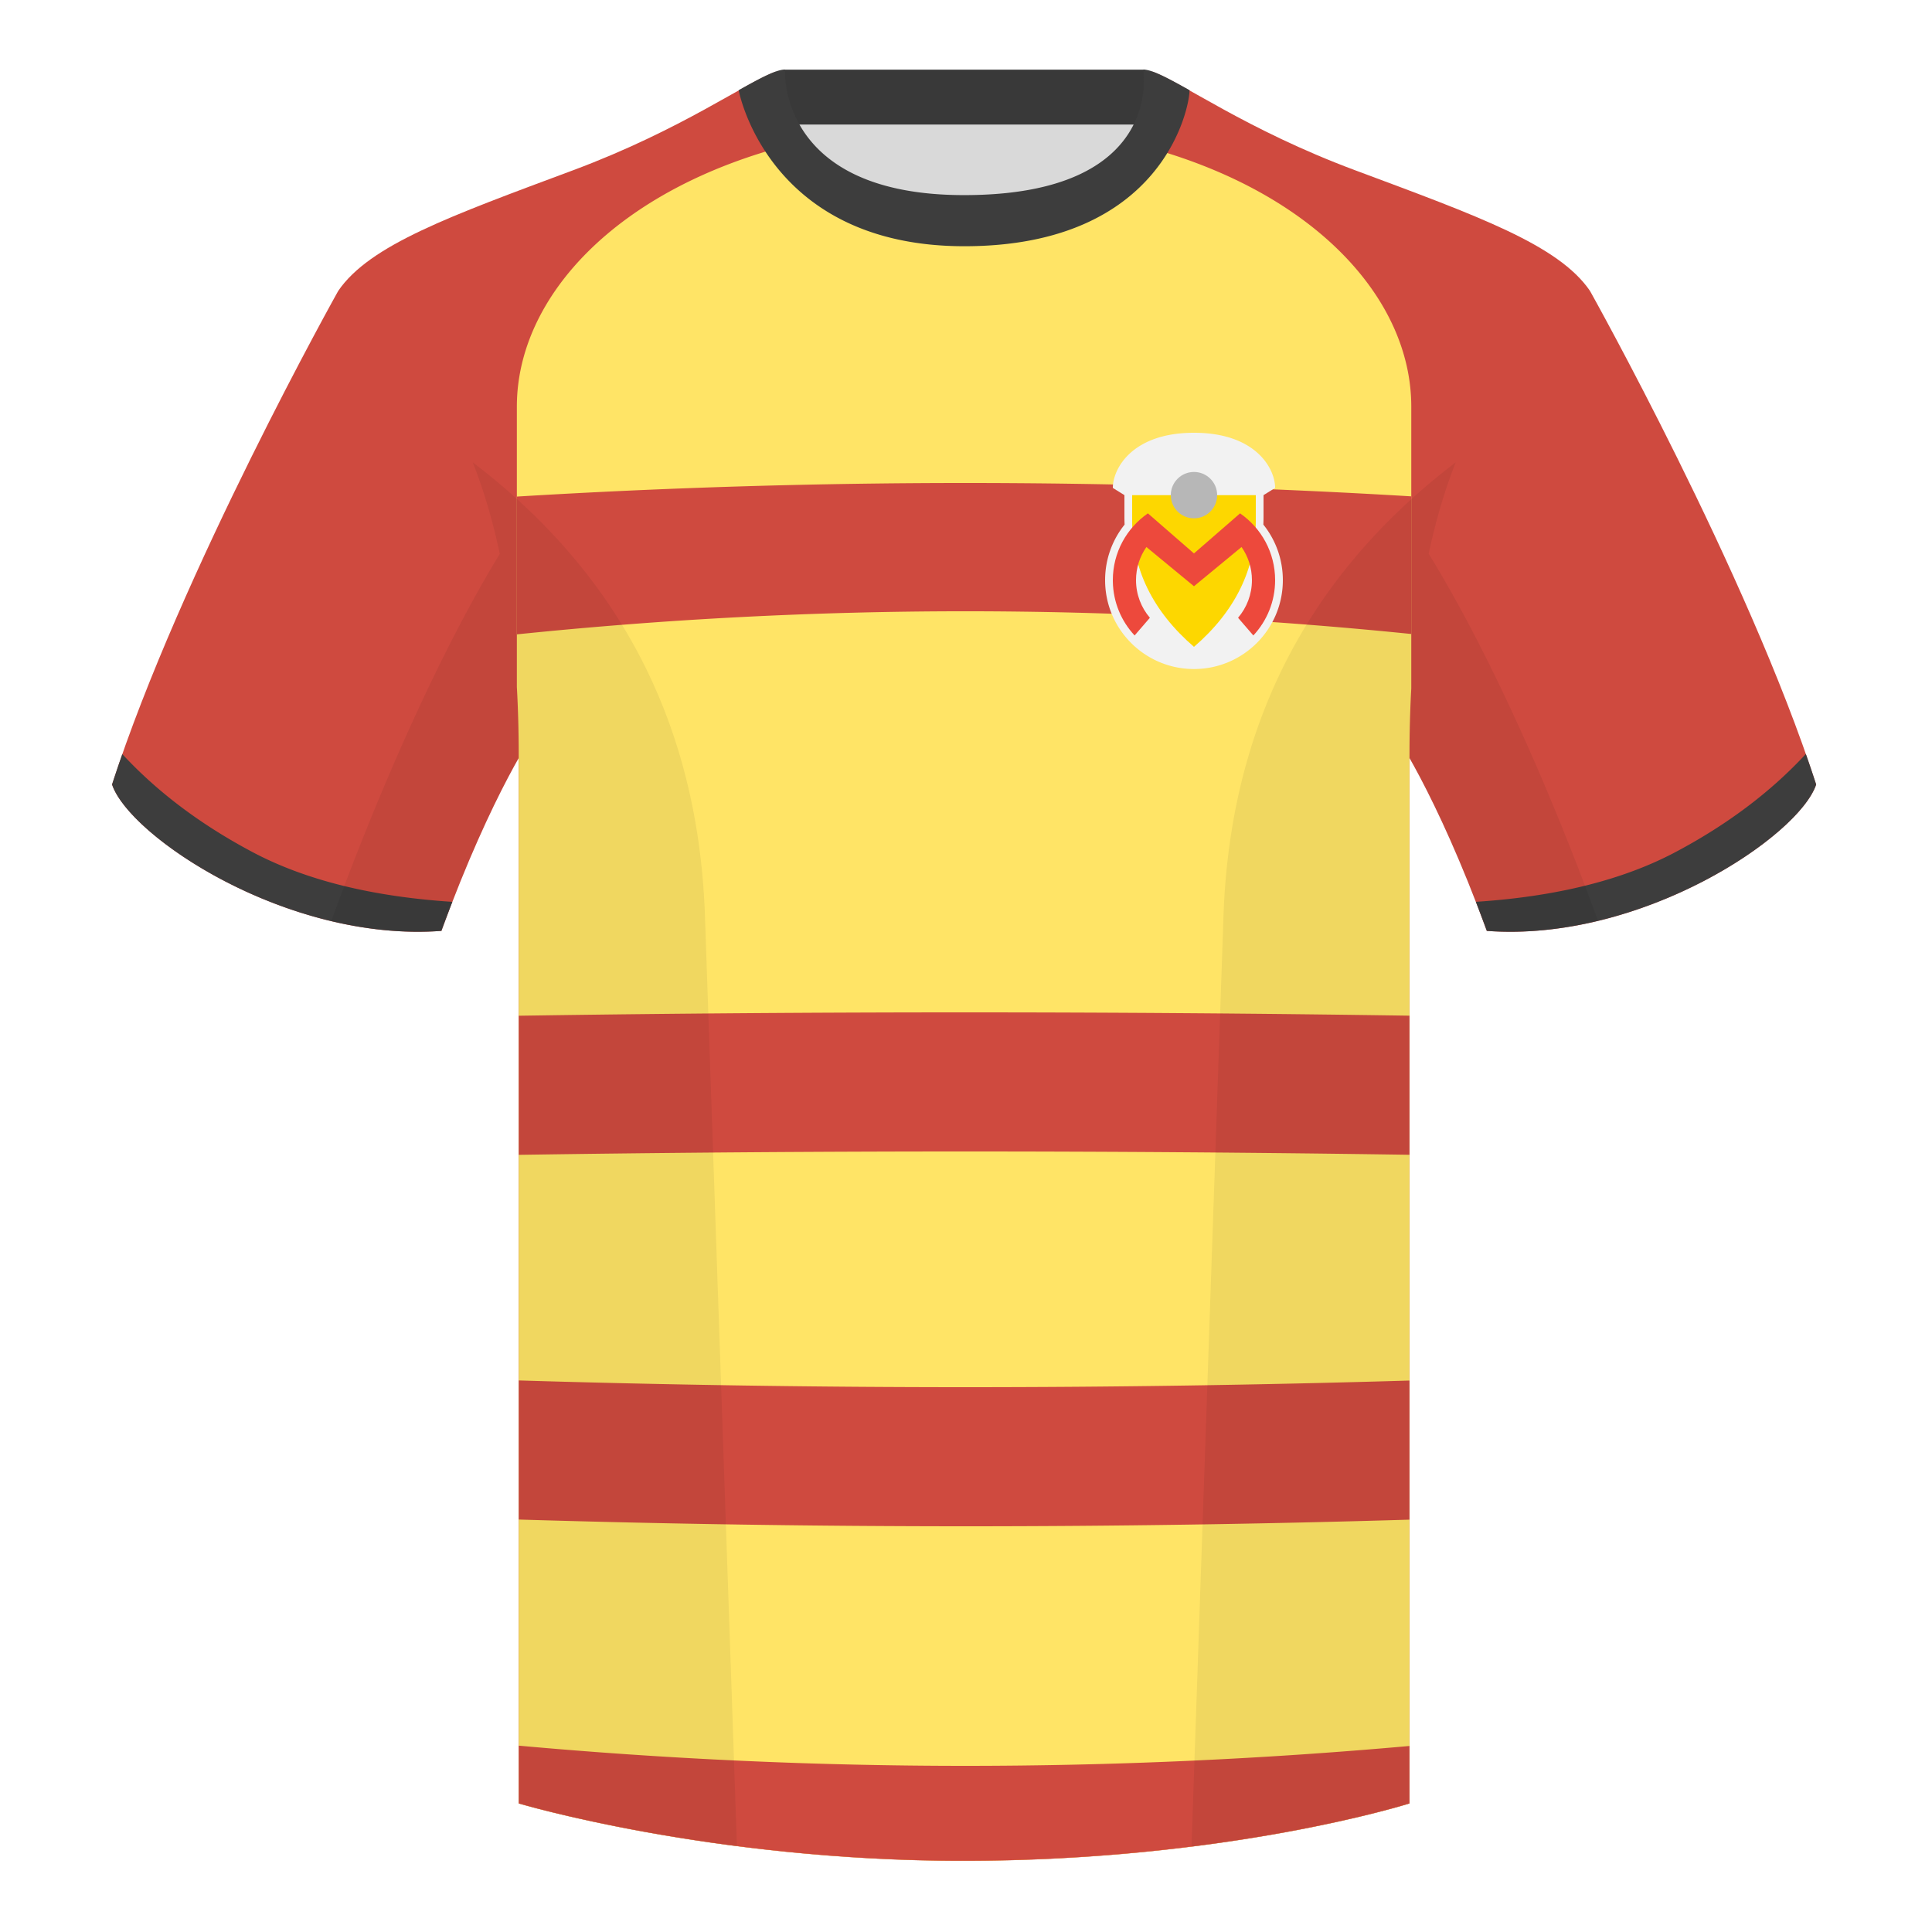
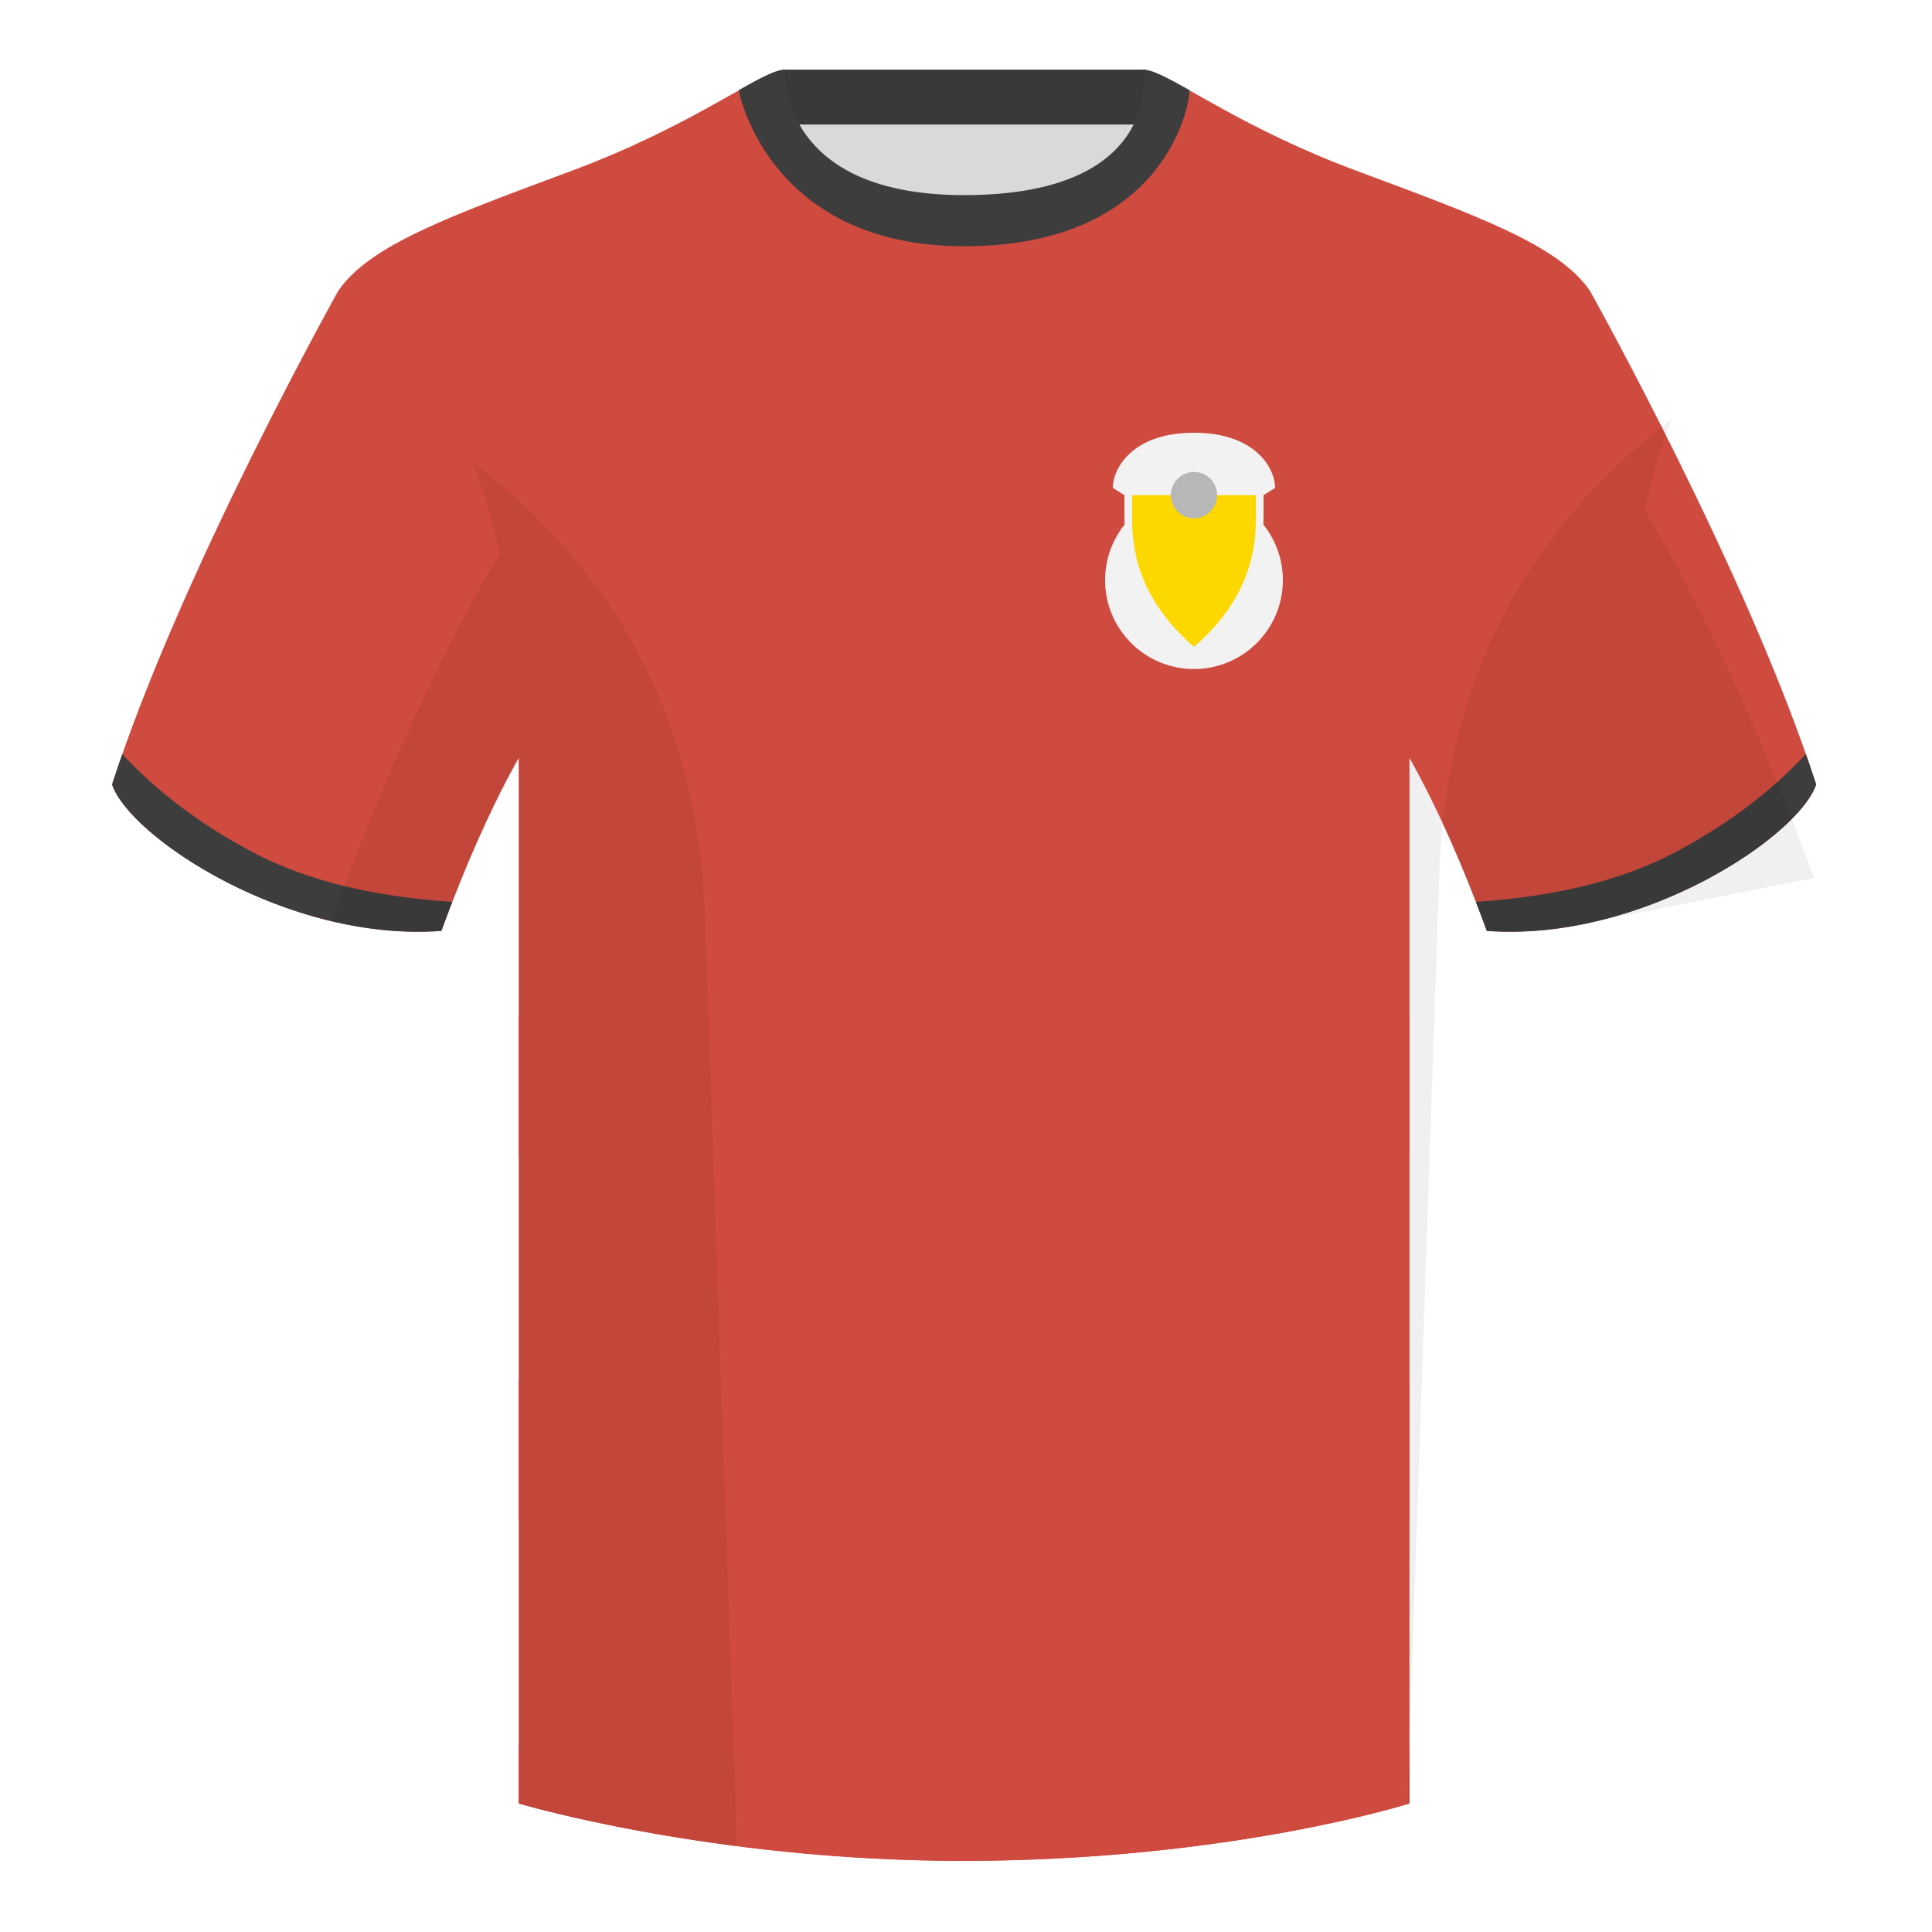
<svg xmlns="http://www.w3.org/2000/svg" width="500" height="500" viewBox="0 0 500 500">
  <g fill="none" fill-rule="evenodd">
    <path d="M0 0h500v500H0z" />
    <path fill="#D9D9D9" d="M203.003 109.223h93.643V21.928h-93.643z" />
    <path fill="#393939" d="M202.864 32.228h93.459v-14.2h-93.459z" />
    <path d="M87.547 75.258s-40.763 72.8-58.547 127.77c4.445 13.375 45.208 40.86 85.232 37.885 13.34-36.4 24.46-52 24.46-52s2.963-95.085-51.144-113.655m323.925 0s40.763 72.8 58.547 127.77c-4.445 13.375-45.208 40.86-85.232 37.885-13.34-36.4-24.46-52-24.46-52s-2.963-95.085 51.144-113.655" fill="#CF4A3F" />
    <path d="M249.511 57.703c-50.082 0-47.798-39.469-48.743-39.14-7.516 2.619-24.133 14.937-52.438 25.495-31.873 11.885-52.626 19.315-60.782 31.2 11.115 8.915 46.694 28.97 46.694 120.345v271.14s49.658 14.855 114.885 14.855c68.929 0 115.648-14.855 115.648-14.855v-271.14c0-91.375 35.58-111.43 46.699-120.345-8.157-11.885-28.91-19.315-60.782-31.2-28.36-10.577-44.982-22.919-52.478-25.511-.927-.318 4.177 39.156-48.703 39.156z" fill="#CF4A3F" />
-     <path d="M206.162 37.044c5.59 10.134 17.488 20.659 43.349 20.659 27.106 0 38.976-10.371 44.233-20.439l-.011-.003c45.26 11.336 71.506 39.337 71.506 67.981v72.909l-.093 1.761-.033.688-.032.741a218.136 218.136 0 00-.083 1.991l-.029.863c-.111 3.147-.175 6.39-.191 9.729l-.004 1.678-0 271.111-.663.204c-5.925 1.786-50.836 14.65-114.981 14.65-65.228 0-114.885-14.855-114.885-14.855v-271.14c0-6.262-.167-12.188-.482-17.799v-72.531c0-28.548 26.069-56.456 71.048-67.862l1.351-.336z" fill="#FFE466" />
    <path d="M249.825 457c38.317 0 76.633-1.714 114.95-5.142v14.855l-.664.204c-5.925 1.786-50.836 14.65-114.981 14.65-65.228 0-114.886-14.855-114.886-14.855v-14.938C172.669 455.258 211.196 457 249.825 457zm0-98c38.316 0 76.633-.571 114.95-1.714v36A3845.499 3845.499 0 01250 395c-38.585 0-77.171-.581-115.757-1.743v-35.999C172.669 358.419 211.197 359 249.825 359zm0-97c38.317 0 76.634.286 114.951.857v36.001l-1.151-.018A7726.785 7726.785 0 00249.825 298c-38.527 0-77.054.29-115.581.871V262.872l2.048-.032A7650.836 7650.836 0 01249.825 262zm0-137c38.469 0 76.94 1.152 115.414 3.455v35.621c-38.567-3.919-77.038-5.878-115.414-5.878-38.693 0-77.38 1.992-116.063 5.976V128.513c38.587-2.342 77.275-3.513 116.063-3.513z" fill="#CF4A3F" />
    <path d="M467.353 195.129c.936 2.667 1.827 5.303 2.667 7.899-4.445 13.375-45.208 40.86-85.232 37.885a426.424 426.424 0 00-2.835-7.52c20.795-1.358 37.993-5.637 51.594-12.837 13.428-7.109 24.697-15.585 33.806-25.428zm-435.698.036c9.103 9.828 20.361 18.291 33.772 25.392 13.611 7.206 30.824 11.486 51.639 12.84a426.42 426.42 0 00-2.834 7.517c-40.025 2.975-80.787-24.51-85.232-37.885.836-2.585 1.723-5.209 2.655-7.864zm276.197-171.82c-5.772-3.24-9.728-5.345-12.008-5.345 0 0 5.882 32.495-46.335 32.495-48.52 0-46.335-32.495-46.335-32.495-2.28 0-6.236 2.105-12.003 5.345 0 0 7.368 40.38 58.403 40.38 51.478 0 58.278-35.895 58.278-40.38z" fill="#3D3D3D" />
-     <path d="M413.584 238.323c-9.288 2.238-19.065 3.316-28.798 2.593-8.198-22.369-15.557-36.883-20.013-44.748v270.577s-21.102 6.71-55.866 11.11c-.182-.02-.363-.04-.544-.06 1.881-54.795 5.722-166.47 8.276-240.705 2.055-59.755 31.085-95.29 60.099-117.44-2.675 6.781-5.071 14.606-6.999 23.667 7.354 11.851 24.436 42.069 43.831 94.964.005.014.01.028.014.041zM190.717 477.795c-34.248-4.401-56.476-11.051-56.476-11.051V196.172c-4.456 7.867-11.814 22.379-20.01 44.743-9.633.716-19.309-.332-28.511-2.524a1.113 1.113 0 01.02-.097c19.377-52.847 36.305-83.066 43.61-94.944-1.929-9.075-4.328-16.912-7.006-23.701 29.014 22.15 58.044 57.685 60.099 117.44 2.554 74.235 6.396 185.91 8.276 240.705h-.002z" fill-opacity=".06" fill="#000" />
+     <path d="M413.584 238.323c-9.288 2.238-19.065 3.316-28.798 2.593-8.198-22.369-15.557-36.883-20.013-44.748v270.577c-.182-.02-.363-.04-.544-.06 1.881-54.795 5.722-166.47 8.276-240.705 2.055-59.755 31.085-95.29 60.099-117.44-2.675 6.781-5.071 14.606-6.999 23.667 7.354 11.851 24.436 42.069 43.831 94.964.005.014.01.028.014.041zM190.717 477.795c-34.248-4.401-56.476-11.051-56.476-11.051V196.172c-4.456 7.867-11.814 22.379-20.01 44.743-9.633.716-19.309-.332-28.511-2.524a1.113 1.113 0 01.02-.097c19.377-52.847 36.305-83.066 43.61-94.944-1.929-9.075-4.328-16.912-7.006-23.701 29.014 22.15 58.044 57.685 60.099 117.44 2.554 74.235 6.396 185.91 8.276 240.705h-.002z" fill-opacity=".06" fill="#000" />
    <g transform="translate(286 112)">
      <path d="M23 0c16 0 21 9.273 21 14.273l-3 1.869v5.58c0 .686-.015 1.367-.045 2.044C44.111 27.703 46 32.702 46 38.142c0 12.703-10.297 23-23 23s-23-10.297-23-23c0-5.44 1.889-10.439 5.046-14.377A44.576 44.576 0 015 21.722v-5.58l-3-1.869C2 9.272 7 0 23 0z" fill="#F2F2F2" />
      <path d="M7 16.142h32v6.599c0 12.573-5.333 23.461-16 32.663C12.333 46.203 7 35.316 7 22.742v-6.599z" fill="#FDD700" />
      <circle fill="#B7B7B7" cx="23" cy="16.142" r="6" />
-       <path d="M34.929 20.857C40.41 24.647 44 30.975 44 38.142c0 5.532-2.139 10.565-5.636 14.316l-3.954-4.579C36.649 45.259 38 41.858 38 38.142c0-3.188-.995-6.144-2.69-8.574L23 39.721 10.689 29.57C8.994 32 8 34.955 8 38.142c0 3.716 1.351 7.117 3.59 9.737l-3.954 4.579c-3.422-3.671-5.545-8.571-5.633-13.965L2 38.142c0-7.168 3.591-13.496 9.072-17.286L22.998 31.227l11.931-10.37z" fill="#ED493C" />
    </g>
  </g>
</svg>